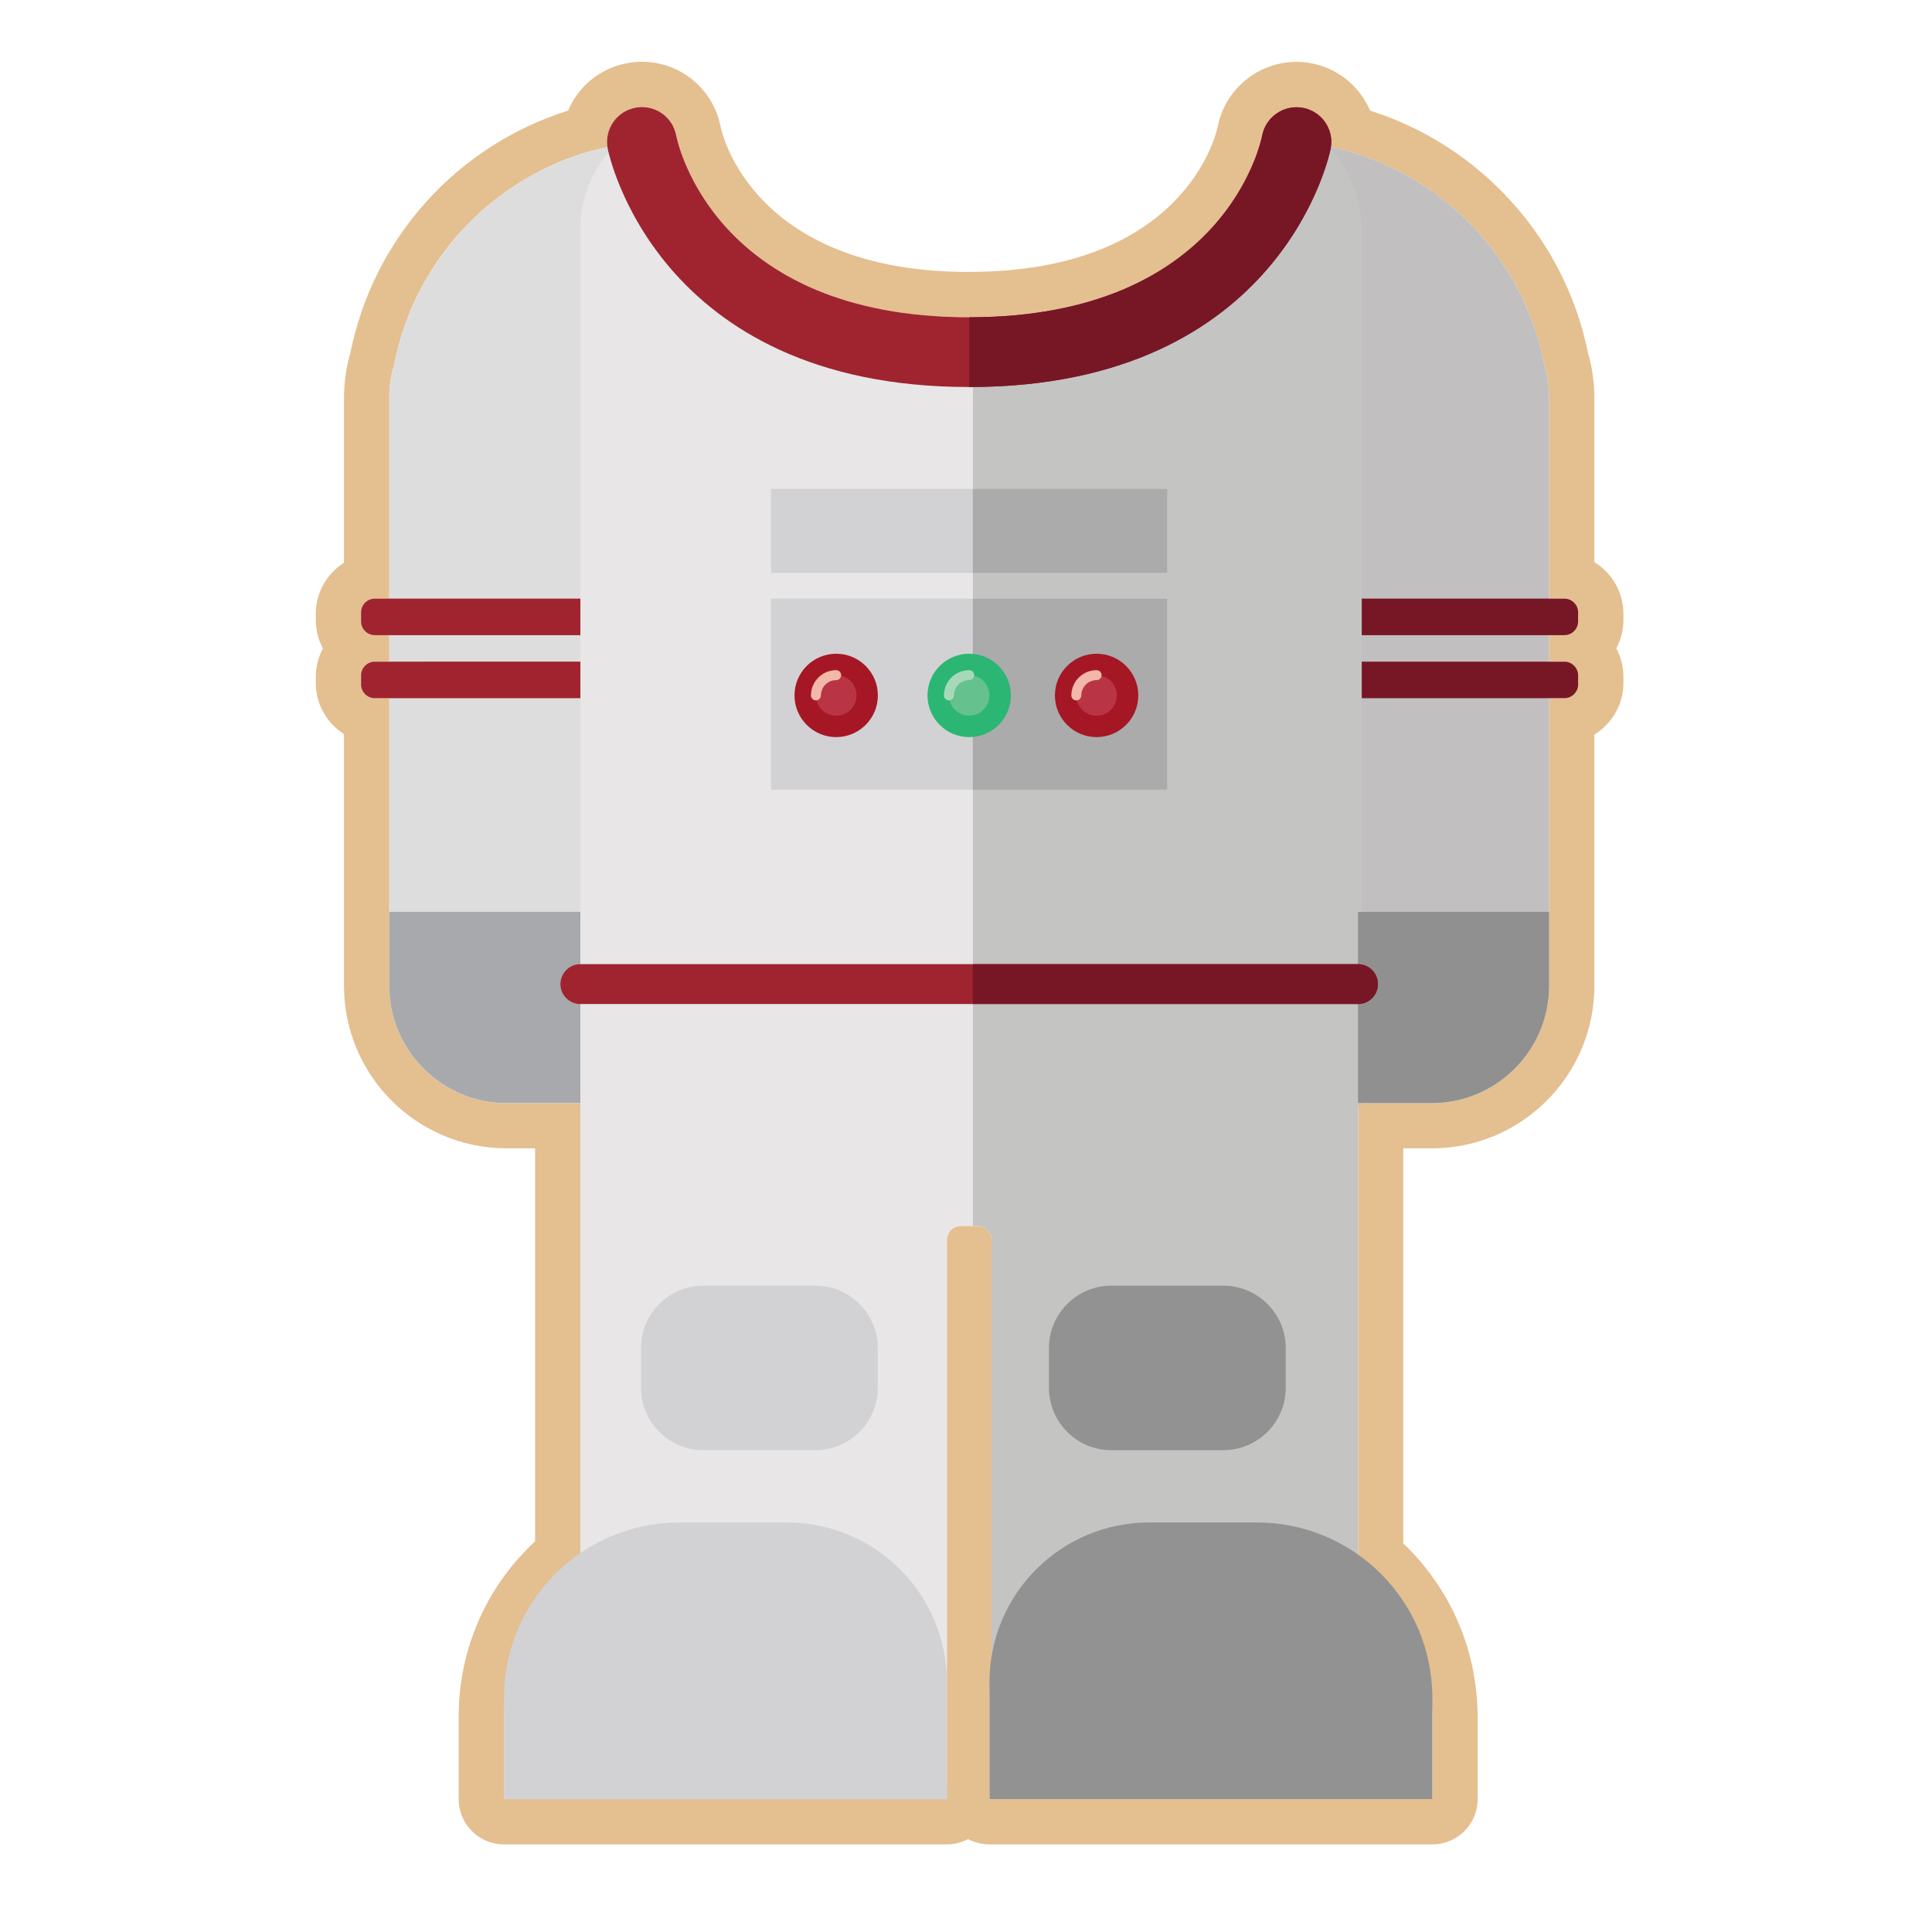
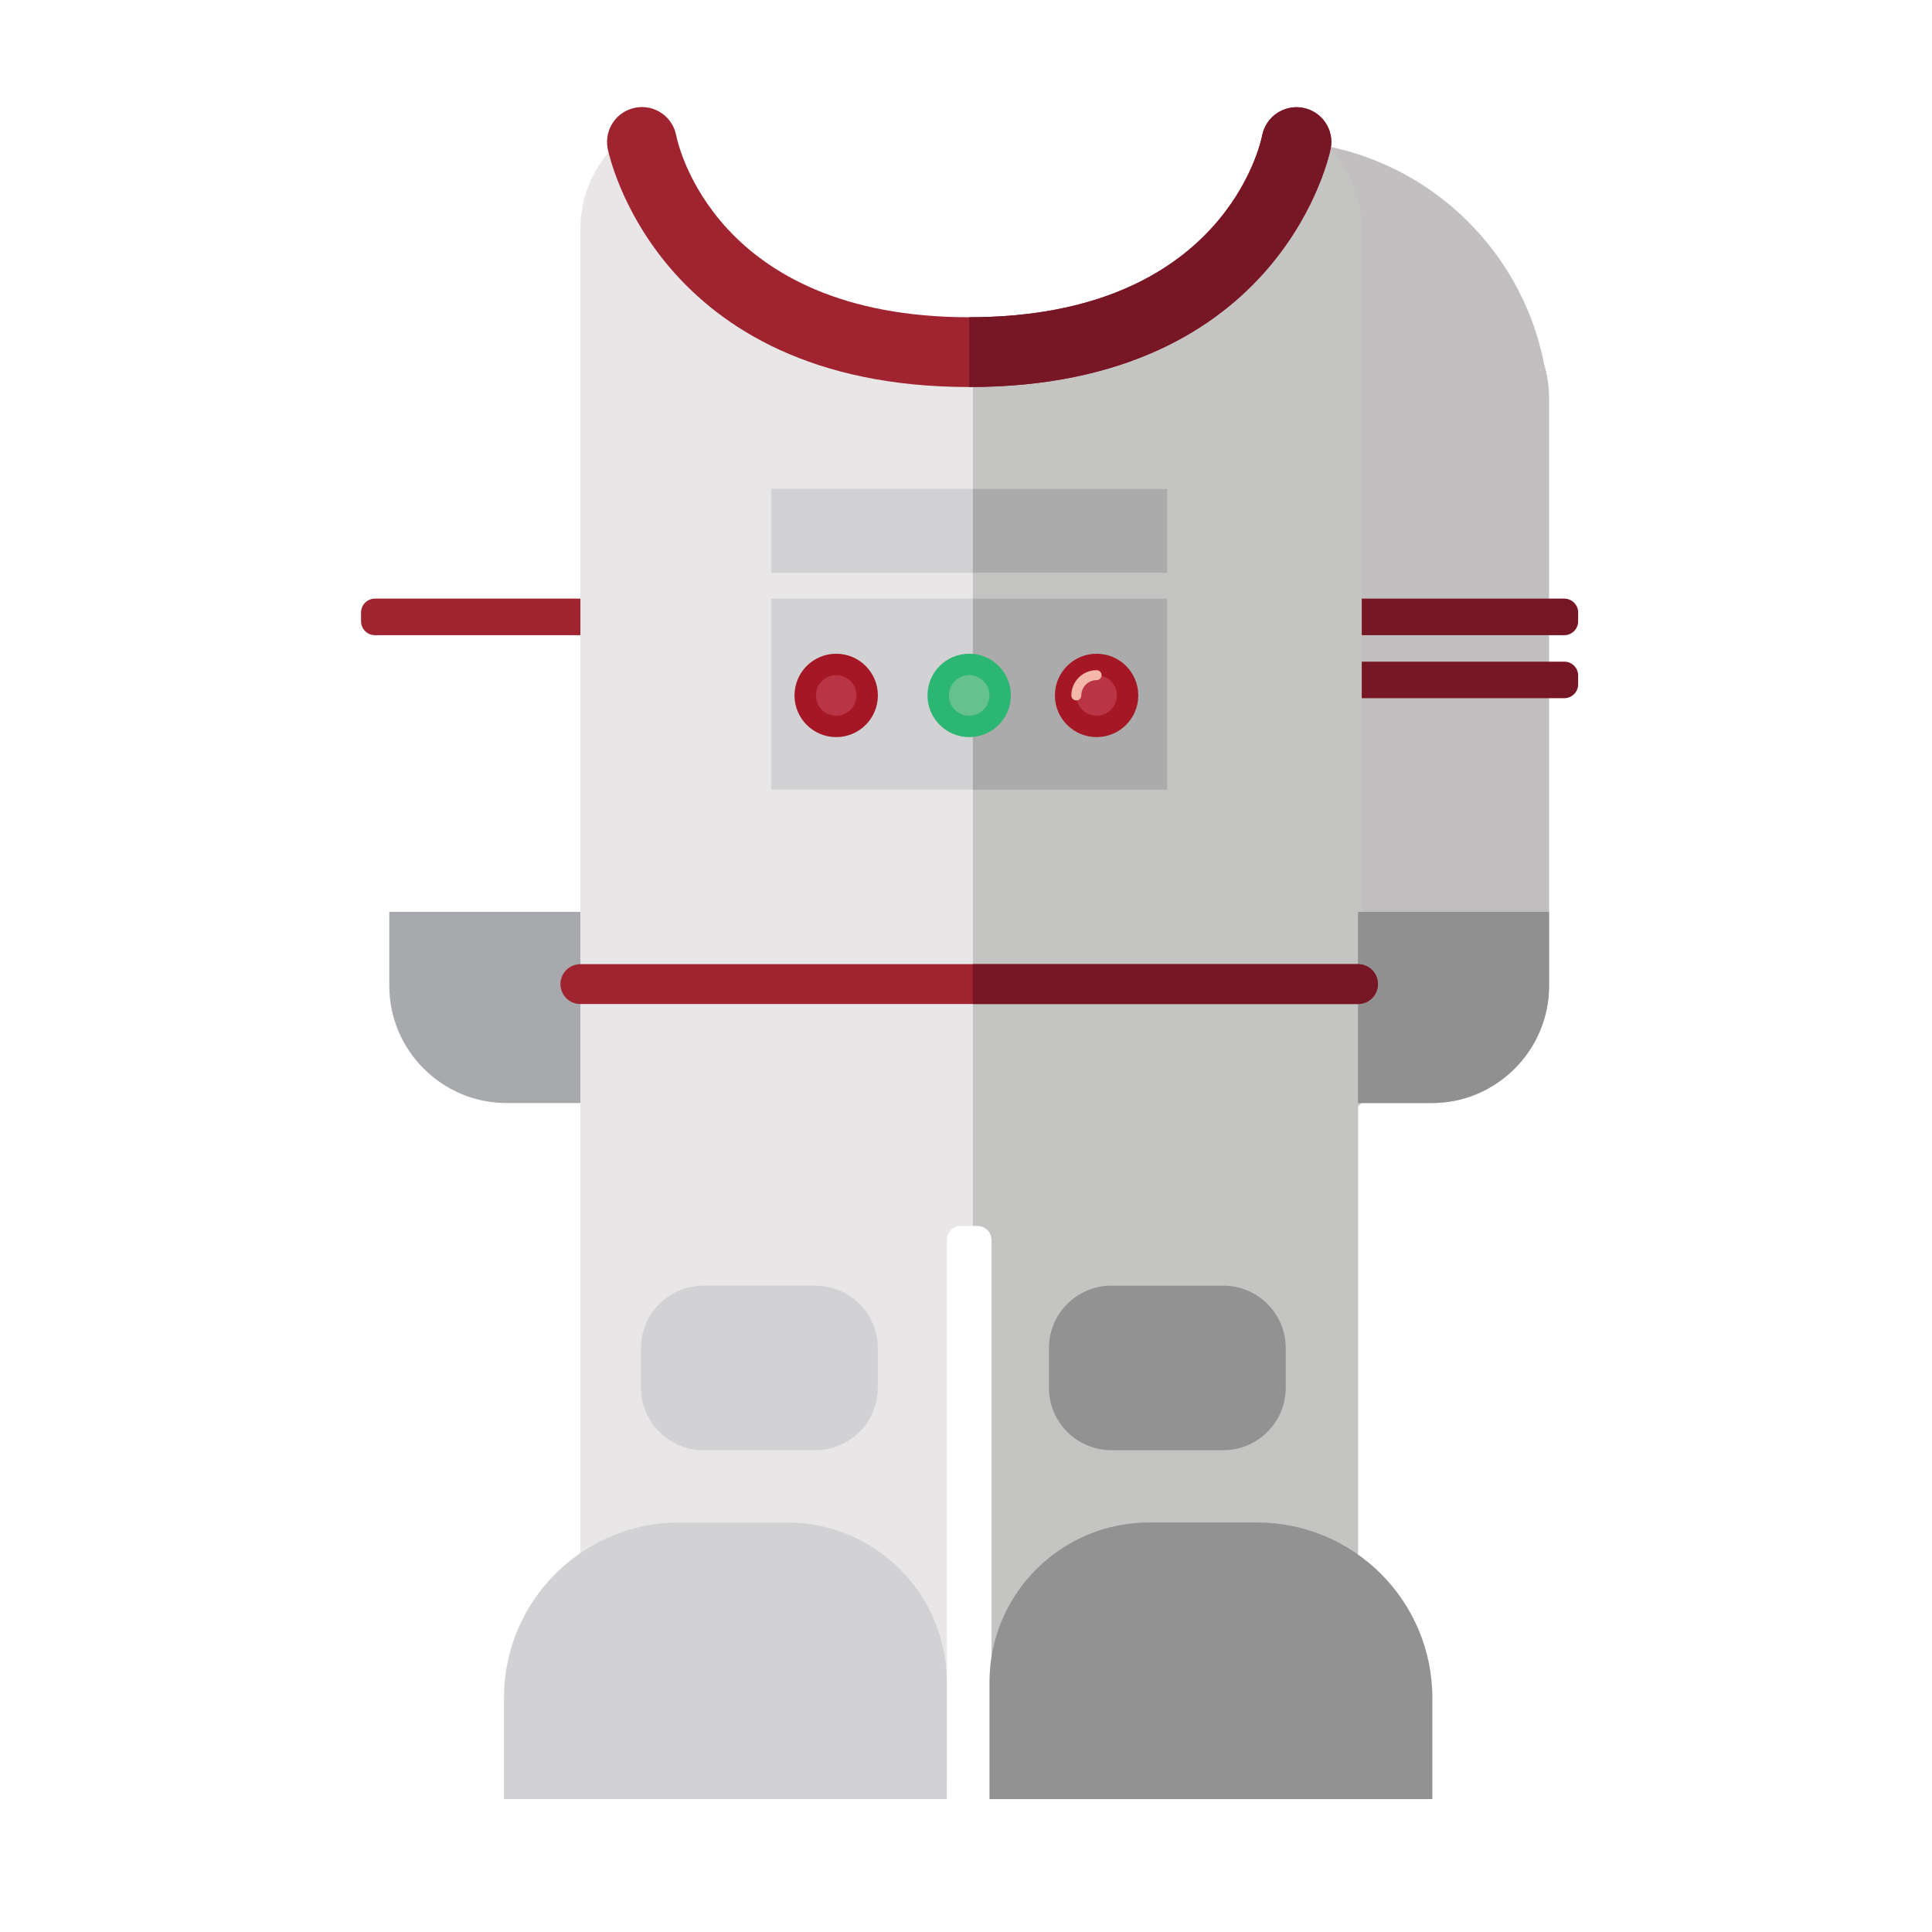
<svg xmlns="http://www.w3.org/2000/svg" version="1.0" id="Слой_1" x="0px" y="0px" viewBox="0 0 256 256" enable-background="new 0 0 256 256" xml:space="preserve">
  <g>
    <g>
-       <path fill="#E4BF90" d="M85.073,14.185c2.184,0,4.116,1.557,4.531,3.775c0.202,1.036,5.12,24.075,38.819,24.075    c0.019,0,0.036-0.001,0.055-0.001v-0.01c33.688-0.026,38.573-23.095,38.764-24.078c0.432-2.214,2.377-3.752,4.556-3.752    c0.277,0,0.558,0.025,0.84,0.076c0.936,0.177,1.748,0.625,2.378,1.244c0.046,0.045,0.082,0.099,0.126,0.146    c0.15,0.16,0.298,0.322,0.423,0.502c0.105,0.149,0.186,0.311,0.273,0.471c0.047,0.089,0.105,0.171,0.147,0.263    c0.107,0.232,0.187,0.476,0.254,0.725c0.007,0.027,0.019,0.052,0.026,0.079c0.141,0.564,0.172,1.161,0.084,1.77    c0.173,0.037,0.339,0.09,0.51,0.129c0.538,0.122,1.072,0.257,1.601,0.403c0.26,0.072,0.521,0.14,0.779,0.217    c0.62,0.186,1.23,0.394,1.835,0.612c0.263,0.094,0.525,0.189,0.785,0.289c0.6,0.232,1.192,0.48,1.776,0.743    c0.255,0.115,0.508,0.232,0.76,0.353c0.581,0.277,1.156,0.566,1.72,0.872c0.232,0.126,0.46,0.259,0.689,0.39    c0.517,0.296,1.027,0.601,1.528,0.92c0.242,0.155,0.481,0.314,0.719,0.475c0.462,0.311,0.917,0.632,1.364,0.962    c0.211,0.156,0.423,0.31,0.63,0.471c0.496,0.384,0.979,0.783,1.455,1.192c0.189,0.163,0.38,0.324,0.566,0.491    c0.488,0.436,0.962,0.888,1.426,1.349c0.179,0.178,0.356,0.357,0.531,0.539c0.458,0.475,0.905,0.961,1.337,1.46    c0.155,0.179,0.305,0.361,0.456,0.543c0.436,0.524,0.863,1.056,1.27,1.604c0.115,0.155,0.223,0.314,0.336,0.471    c0.366,0.509,0.719,1.027,1.059,1.555c0.105,0.164,0.212,0.326,0.315,0.491c0.359,0.579,0.699,1.17,1.026,1.77    c0.095,0.175,0.193,0.347,0.286,0.524c0.328,0.625,0.634,1.261,0.926,1.906c0.085,0.187,0.169,0.374,0.25,0.563    c0.284,0.656,0.549,1.321,0.794,1.997c0.064,0.177,0.125,0.355,0.187,0.534c0.243,0.702,0.469,1.412,0.67,2.133    c0.039,0.139,0.072,0.279,0.109,0.418c0.197,0.742,0.375,1.492,0.525,2.251c0.008,0.04,0.02,0.078,0.027,0.118    c0.43,1.418,0.667,2.919,0.667,4.473v0.01v2.412v0.01v24.193h1.822c1.117,0,2.031,0.914,2.031,2.031v0.01v0.772v0.01    c0,1.117-0.914,2.031-2.031,2.031h-1.822v3.496h1.822c1.117,0,2.031,0.914,2.031,2.031v0.01v0.772v0.01    c0,1.117-0.914,2.031-2.031,2.031h-1.822v19.507v0.01v8.784v0.01v9.801v0.002v0.008v0.002c0,8.537-6.985,15.522-15.522,15.522    h-9.797v61.069c0.072,0.057,0.14,0.118,0.211,0.175c0.213,0.171,0.423,0.347,0.631,0.525c0.133,0.114,0.266,0.227,0.396,0.343    c0.221,0.197,0.436,0.4,0.65,0.605c0.109,0.105,0.221,0.207,0.328,0.313c0.277,0.274,0.546,0.555,0.811,0.841    c0.039,0.042,0.08,0.083,0.119,0.125c0.301,0.331,0.592,0.67,0.876,1.016c0.087,0.106,0.169,0.217,0.255,0.325    c0.192,0.242,0.382,0.485,0.565,0.733c0.104,0.142,0.205,0.287,0.306,0.431c0.157,0.222,0.311,0.445,0.461,0.672    c0.105,0.159,0.206,0.319,0.308,0.48c0.138,0.22,0.273,0.442,0.404,0.666c0.099,0.169,0.198,0.338,0.293,0.51    c0.126,0.226,0.246,0.455,0.365,0.684c0.09,0.173,0.181,0.345,0.266,0.52c0.121,0.248,0.235,0.5,0.348,0.752    c0.072,0.161,0.149,0.32,0.218,0.482c0.171,0.401,0.332,0.807,0.482,1.219c0.059,0.161,0.11,0.326,0.165,0.489    c0.092,0.268,0.184,0.535,0.267,0.806c0.06,0.196,0.113,0.395,0.168,0.592c0.068,0.244,0.136,0.489,0.197,0.736    c0.051,0.206,0.098,0.414,0.144,0.622c0.055,0.246,0.106,0.493,0.154,0.742c0.04,0.208,0.077,0.417,0.112,0.627    c0.043,0.259,0.08,0.519,0.115,0.78c0.027,0.203,0.055,0.405,0.077,0.609c0.032,0.29,0.055,0.581,0.077,0.874    c0.013,0.178,0.031,0.355,0.041,0.535c0.025,0.45,0.038,0.902,0.04,1.358c0,0.021,0.002,0.042,0.002,0.063v0.01v4.949v0.01v5.935    v0.01H131.11v-0.01v-5.935v-0.01v-7.248v-0.01c0-0.636,0.038-1.262,0.096-1.882c0.04-0.501,0.104-0.994,0.175-1.485    c0.002-0.014,0.003-0.028,0.005-0.043v-57.464c0-1.029-0.842-1.871-1.871-1.871h-2.183c-1.029,0-1.871,0.842-1.871,1.871v60.884    v7.258v3.302v2.642H66.776v-5.945v-4.959c0-8.346,3.973-15.761,10.128-20.467v-60.862h0h-9.798    c-8.537,0-15.522-6.985-15.522-15.522v-0.002v-9.811v-8.793V92.514h-1.712c-1.117,0-2.031-0.914-2.031-2.031v-0.782    c0-1.117,0.914-2.031,2.031-2.031h1.712v-3.506h-1.712c-1.117,0-2.031-0.914-2.031-2.031v-0.782c0-1.117,0.914-2.031,2.031-2.031    h1.712V55.118v-2.422c0-1.554,0.237-3.054,0.667-4.473c2.773-14.327,14.008-25.722,28.246-28.742    c-0.361-2.456,1.276-4.773,3.736-5.219C84.516,14.21,84.796,14.185,85.073,14.185 M85.073,8.185    C85.073,8.185,85.073,8.185,85.073,8.185c-0.642,0-1.289,0.059-1.923,0.175c-3.658,0.663-6.532,3.107-7.875,6.296    C60.591,19.278,49.488,31.5,46.418,46.792c-0.554,1.928-0.834,3.912-0.834,5.904v2.422v19.446    c-2.248,1.425-3.743,3.935-3.743,6.788v0.782c0,1.367,0.343,2.656,0.949,3.784c-0.605,1.128-0.949,2.417-0.949,3.784v0.782    c0,2.853,1.495,5.363,3.743,6.788v14.759v8.793v9.811c0,11.869,9.655,21.524,21.522,21.524h3.798l0,52.08    c-6.472,5.997-10.128,14.313-10.128,23.25v4.959v5.945c0,3.314,2.686,6,6,6h58.684c1.022,0,1.985-0.256,2.827-0.706    c0.841,0.451,1.802,0.706,2.823,0.706h58.684c3.314,0,6-2.686,6-6v-5.945v-4.959c0-0.046-0.001-0.105-0.002-0.162    c-0.003-0.527-0.019-1.063-0.048-1.597c-0.01-0.174-0.023-0.348-0.038-0.521l-0.011-0.136c-0.027-0.359-0.057-0.718-0.096-1.075    c-0.024-0.222-0.053-0.443-0.083-0.665l-0.011-0.085c-0.043-0.324-0.09-0.645-0.142-0.964c-0.043-0.259-0.089-0.516-0.138-0.772    c-0.059-0.309-0.123-0.615-0.19-0.92c-0.056-0.254-0.114-0.51-0.177-0.766c-0.076-0.306-0.159-0.608-0.243-0.91l-0.037-0.133    c-0.055-0.2-0.111-0.4-0.172-0.598c-0.1-0.326-0.209-0.647-0.319-0.968l-0.049-0.146c-0.054-0.163-0.109-0.327-0.167-0.487    c-0.181-0.496-0.382-1.002-0.594-1.503c-0.068-0.16-0.14-0.318-0.213-0.476l-0.055-0.121c-0.144-0.321-0.284-0.628-0.431-0.929    c-0.087-0.178-0.179-0.355-0.271-0.532l-0.056-0.108c-0.146-0.283-0.295-0.565-0.45-0.843c-0.118-0.212-0.239-0.42-0.361-0.628    c-0.164-0.279-0.33-0.552-0.5-0.823c-0.124-0.197-0.249-0.394-0.378-0.589c-0.186-0.282-0.376-0.557-0.568-0.83l-0.068-0.096    c-0.102-0.145-0.204-0.289-0.309-0.432c-0.229-0.31-0.462-0.61-0.698-0.907l-0.054-0.07c-0.085-0.11-0.171-0.219-0.259-0.327    c-0.36-0.439-0.723-0.86-1.081-1.253c-0.062-0.068-0.121-0.13-0.18-0.191c-0.316-0.342-0.636-0.674-0.965-0.999    c-0.106-0.104-0.212-0.205-0.319-0.306l-0.084-0.08c-0.012-0.011-0.024-0.023-0.036-0.034v-52.348h3.797    c11.867,0,21.522-9.655,21.522-21.522v-9.813v-8.793V97.339c2.309-1.412,3.853-3.957,3.853-6.856v-0.782    c0-1.369-0.343-2.658-0.947-3.787c0.604-1.127,0.947-2.415,0.947-3.781v-0.782c0-2.905-1.544-5.453-3.853-6.865V55.118v-2.422    c0-2.018-0.286-4.021-0.849-5.967c-0.16-0.784-0.346-1.575-0.57-2.421l-0.027-0.105c-0.033-0.129-0.066-0.257-0.101-0.385    c-0.22-0.792-0.475-1.606-0.78-2.485l-0.028-0.082c-0.062-0.18-0.125-0.36-0.19-0.539c-0.282-0.777-0.594-1.56-0.927-2.33    c-0.095-0.219-0.192-0.436-0.291-0.654c-0.363-0.801-0.716-1.527-1.081-2.222c-0.083-0.159-0.168-0.313-0.254-0.468l-0.079-0.143    c-0.411-0.752-0.802-1.426-1.195-2.059c-0.093-0.15-0.19-0.3-0.287-0.45l-0.08-0.123c-0.388-0.603-0.803-1.212-1.232-1.809    l-0.092-0.13c-0.099-0.14-0.198-0.28-0.3-0.417c-0.43-0.58-0.913-1.19-1.476-1.866l-0.084-0.101    c-0.147-0.177-0.295-0.354-0.446-0.529c-0.485-0.561-1.008-1.132-1.555-1.699c-0.203-0.21-0.408-0.418-0.616-0.625    c-0.572-0.57-1.115-1.083-1.66-1.571c-0.175-0.157-0.355-0.311-0.535-0.466l-0.119-0.102c-0.604-0.519-1.158-0.972-1.696-1.389    c-0.204-0.158-0.413-0.313-0.624-0.468l-0.11-0.081c-0.519-0.384-1.053-0.761-1.585-1.118c-0.278-0.187-0.554-0.371-0.834-0.55    c-0.56-0.357-1.141-0.708-1.78-1.073l-0.147-0.084c-0.218-0.125-0.435-0.249-0.656-0.369c-0.628-0.341-1.284-0.674-2.005-1.017    c-0.29-0.138-0.585-0.276-0.883-0.41c-0.697-0.313-1.394-0.604-2.07-0.865c-0.296-0.114-0.592-0.221-0.89-0.328    c-0.582-0.209-1.092-0.384-1.577-0.539c-0.038-0.09-0.078-0.18-0.118-0.268c-0.132-0.291-0.275-0.54-0.356-0.676    c-0.118-0.221-0.314-0.587-0.611-1.007c-0.275-0.394-0.565-0.731-0.824-1.013c-0.111-0.132-0.256-0.294-0.437-0.471    c-1.49-1.465-3.382-2.455-5.457-2.846c-0.665-0.122-1.311-0.18-1.952-0.18c-5.079,0-9.472,3.617-10.445,8.602    c-0.158,0.778-4.234,19.205-32.88,19.227c-0.117,0-0.234,0.004-0.35,0.01c-28.292-0.127-32.435-18.281-32.629-19.22    C94.537,11.811,90.161,8.185,85.073,8.185L85.073,8.185z" />
-     </g>
+       </g>
    <g>
      <g>
-         <path fill="#DEDDDD" d="M204.594,48.223c-3.064-15.826-16.452-28.076-32.809-29.41c-2.253,15.642-20.807,27.844-43.362,27.844     S87.314,34.455,85.06,18.813c-16.357,1.334-29.745,13.584-32.809,29.41c-0.43,1.418-0.667,2.919-0.667,4.473v2.422v56.913v18.604     c0,8.537,6.985,15.522,15.522,15.522h12.109c8.537,0,15.522-6.985,15.522-15.522v-2.752h67.371v2.752     c0,8.537,6.985,15.522,15.522,15.522h12.109c8.537,0,15.522-6.985,15.522-15.522V112.03V55.118v-2.422     C205.261,51.142,205.024,49.641,204.594,48.223z" />
-       </g>
+         </g>
      <g>
-         <path fill="#9F2430" d="M88.28,92.514H49.674c-1.008,0-1.833-0.825-1.833-1.833v-1.177c0-1.008,0.825-1.833,1.833-1.833H88.28     c1.008,0,1.833,0.825,1.833,1.833v1.177C90.113,91.689,89.288,92.514,88.28,92.514z" />
-       </g>
+         </g>
      <g>
        <path fill="#9F2430" d="M88.28,84.164H49.674c-1.008,0-1.833-0.825-1.833-1.833v-1.177c0-1.008,0.825-1.833,1.833-1.833H88.28     c1.008,0,1.833,0.825,1.833,1.833v1.177C90.113,83.339,89.288,84.164,88.28,84.164z" />
      </g>
      <g>
        <path fill="#A7A9AC" d="M67.106,146.159h9.798v-25.335H51.584v9.813C51.584,139.174,58.569,146.159,67.106,146.159z" />
      </g>
      <g>
        <path fill="#E9E6E7" d="M76.904,100.677v135.073h48.556v-71.444c0-1.029,0.842-1.871,1.872-1.871h2.183     c1.029,0,1.871,0.842,1.871,1.871v71.444h48.557V100.677H76.904z" />
      </g>
      <path fill="#C4C4C3" d="M128.918,100.677v61.757l0.596,0c1.029,0,1.871,0.842,1.871,1.871v71.445h48.557V100.677H128.918z" />
      <path fill="#C1BFBF" d="M204.593,48.223c-3.064-15.826-16.452-28.076-32.809-29.41c-2.253,15.643-20.807,27.844-43.362,27.844    v81.226h33.685v2.752c0,8.537,6.985,15.522,15.522,15.522h12.109c8.537,0,15.522-6.985,15.522-15.522V112.03V55.118v-2.422    C205.261,51.142,205.023,49.641,204.593,48.223z" />
      <g>
        <path fill="#771726" d="M207.28,92.514h-38.605c-1.008,0-1.833-0.825-1.833-1.833v-1.177c0-1.008,0.825-1.833,1.833-1.833h38.605     c1.008,0,1.833,0.825,1.833,1.833v1.177C209.114,91.689,208.289,92.514,207.28,92.514z" />
      </g>
      <g>
        <path fill="#771726" d="M207.28,84.164h-38.605c-1.008,0-1.833-0.825-1.833-1.833v-1.177c0-1.008,0.825-1.833,1.833-1.833h38.605     c1.008,0,1.833,0.825,1.833,1.833v1.177C209.114,83.339,208.289,84.164,207.28,84.164z" />
      </g>
      <g>
        <path fill="#E9E6E7" d="M175.404,19.286c-1.187-0.219-2.396-0.375-3.619-0.475c-2.251,15.644-20.806,27.848-43.363,27.848     S87.31,34.455,85.06,18.811c-1.223,0.101-2.431,0.257-3.618,0.475c-2.8,2.862-4.538,6.768-4.538,11.065v115.808h2.312     c8.537,0,15.522-6.985,15.522-15.522v-2.752h67.371v2.752c0,8.537,6.985,15.522,15.522,15.522h2.312V30.351     C179.942,26.054,178.204,22.149,175.404,19.286z" />
      </g>
      <path fill="#C4C4C3" d="M175.235,150.399l5.203-4.24V30.351c0-4.297-1.737-8.202-4.537-11.065    c-1.187-0.219-2.396-0.375-3.619-0.475c-2.251,15.644-20.806,27.848-43.363,27.848v81.226    C128.918,127.884,166.697,150.399,175.235,150.399z" />
      <g>
        <path fill="#909091" d="M189.739,146.159h-9.798v-25.335h25.319v9.813C205.261,139.174,198.276,146.159,189.739,146.159z" />
      </g>
      <g>
        <rect x="102.168" y="79.321" fill="#D2D2D4" width="52.51" height="25.319" />
      </g>
      <g>
        <rect x="128.901" y="79.321" fill="#ABABAB" width="25.776" height="25.319" />
      </g>
      <g>
        <rect x="102.168" y="64.773" fill="#D2D2D4" width="52.51" height="11.135" />
      </g>
      <g>
        <rect x="128.901" y="64.773" fill="#ABABAB" width="25.776" height="11.135" />
      </g>
      <g>
        <path fill="#9F2430" d="M179.942,133.041H76.904c-1.459,0-2.642-1.183-2.642-2.642c0-1.459,1.183-2.642,2.642-2.642h103.038     c1.459,0,2.642,1.183,2.642,2.642C182.584,131.858,181.401,133.041,179.942,133.041z" />
      </g>
      <g>
        <g>
          <circle fill="#A51724" cx="110.8" cy="92.147" r="5.524" />
        </g>
        <g>
          <circle fill="#B93546" cx="110.8" cy="92.147" r="2.687" />
        </g>
        <g>
-           <path fill="#F3B8A8" d="M108.113,92.807c-0.365,0-0.66-0.295-0.66-0.66c0-1.846,1.502-3.348,3.348-3.348      c0.365,0,0.66,0.295,0.66,0.661s-0.295,0.66-0.66,0.66c-1.118,0-2.027,0.909-2.027,2.027      C108.774,92.512,108.478,92.807,108.113,92.807z" />
-         </g>
+           </g>
      </g>
      <g>
        <circle fill="#2BB673" cx="128.423" cy="92.147" r="5.524" />
      </g>
      <g>
        <circle fill="#65C18D" cx="128.423" cy="92.147" r="2.687" />
      </g>
      <g>
-         <path fill="#A7D8BA" d="M125.736,92.807c-0.365,0-0.66-0.295-0.66-0.66c0-1.846,1.502-3.348,3.348-3.348     c0.365,0,0.66,0.295,0.66,0.661s-0.295,0.66-0.66,0.66c-1.118,0-2.027,0.909-2.027,2.027     C126.396,92.512,126.101,92.807,125.736,92.807z" />
-       </g>
+         </g>
      <g>
        <g>
          <circle fill="#A51724" cx="145.305" cy="92.147" r="5.524" />
        </g>
        <g>
          <circle fill="#B93546" cx="145.305" cy="92.147" r="2.687" />
        </g>
        <g>
          <path fill="#F3B8A8" d="M142.618,92.807c-0.365,0-0.66-0.295-0.66-0.66c0-1.846,1.502-3.348,3.348-3.348      c0.365,0,0.66,0.295,0.66,0.661s-0.295,0.66-0.66,0.66c-1.118,0-2.027,0.909-2.027,2.027      C143.279,92.512,142.984,92.807,142.618,92.807z" />
        </g>
      </g>
      <g>
        <path fill="#D2D2D4" d="M108.063,192.156H93.189c-4.537,0-8.25-3.712-8.25-8.25v-5.297c0-4.537,3.713-8.25,8.25-8.25h14.874     c4.537,0,8.25,3.712,8.25,8.25v5.297C116.313,188.444,112.601,192.156,108.063,192.156z" />
      </g>
      <g>
        <path fill="#929293" d="M162.115,192.156h-14.874c-4.537,0-8.25-3.712-8.25-8.25v-5.297c0-4.537,3.712-8.25,8.25-8.25h14.874     c4.537,0,8.25,3.712,8.25,8.25v5.297C170.365,188.444,166.652,192.156,162.115,192.156z" />
      </g>
      <g>
        <path fill="#D2D2D4" d="M90.026,201.734h14.26c11.694,0,21.174,9.48,21.174,21.174v9.539H66.776v-7.463     C66.776,212.143,77.185,201.734,90.026,201.734z" />
      </g>
      <g>
        <rect x="66.776" y="232.447" fill="#D2D2D4" width="58.684" height="5.945" />
      </g>
      <g>
        <path fill="#929293" d="M166.544,201.734h-14.26c-11.694,0-21.174,9.48-21.174,21.174v9.539h58.684v-7.463     C189.794,212.143,179.385,201.734,166.544,201.734z" />
      </g>
      <g>
        <rect x="131.11" y="232.447" fill="#929293" width="58.684" height="5.945" />
      </g>
      <g>
        <path fill="#9F2430" d="M128.423,51.282c-41.687,0-47.855-31.33-47.913-31.646c-0.456-2.513,1.211-4.919,3.724-5.374     c2.509-0.461,4.903,1.2,5.37,3.699c0.203,1.036,5.12,24.075,38.819,24.075c33.739,0,38.627-23.096,38.819-24.079     c0.487-2.495,2.896-4.132,5.396-3.675c2.498,0.471,4.151,2.854,3.697,5.355C176.278,19.952,170.109,51.282,128.423,51.282z" />
      </g>
      <path fill="#771726" d="M179.942,127.757h-51.041v5.284h51.041c1.459,0,2.642-1.183,2.642-2.642S181.401,127.757,179.942,127.757z    " />
      <path fill="#771726" d="M172.638,14.281c-2.5-0.457-4.909,1.18-5.396,3.675c-0.192,0.983-5.08,24.079-38.819,24.079c0,0,0,0,0,0    v9.247c0,0,0,0,0,0c41.686,0,47.855-31.33,47.912-31.646C176.789,17.135,175.136,14.752,172.638,14.281z" />
    </g>
  </g>
</svg>